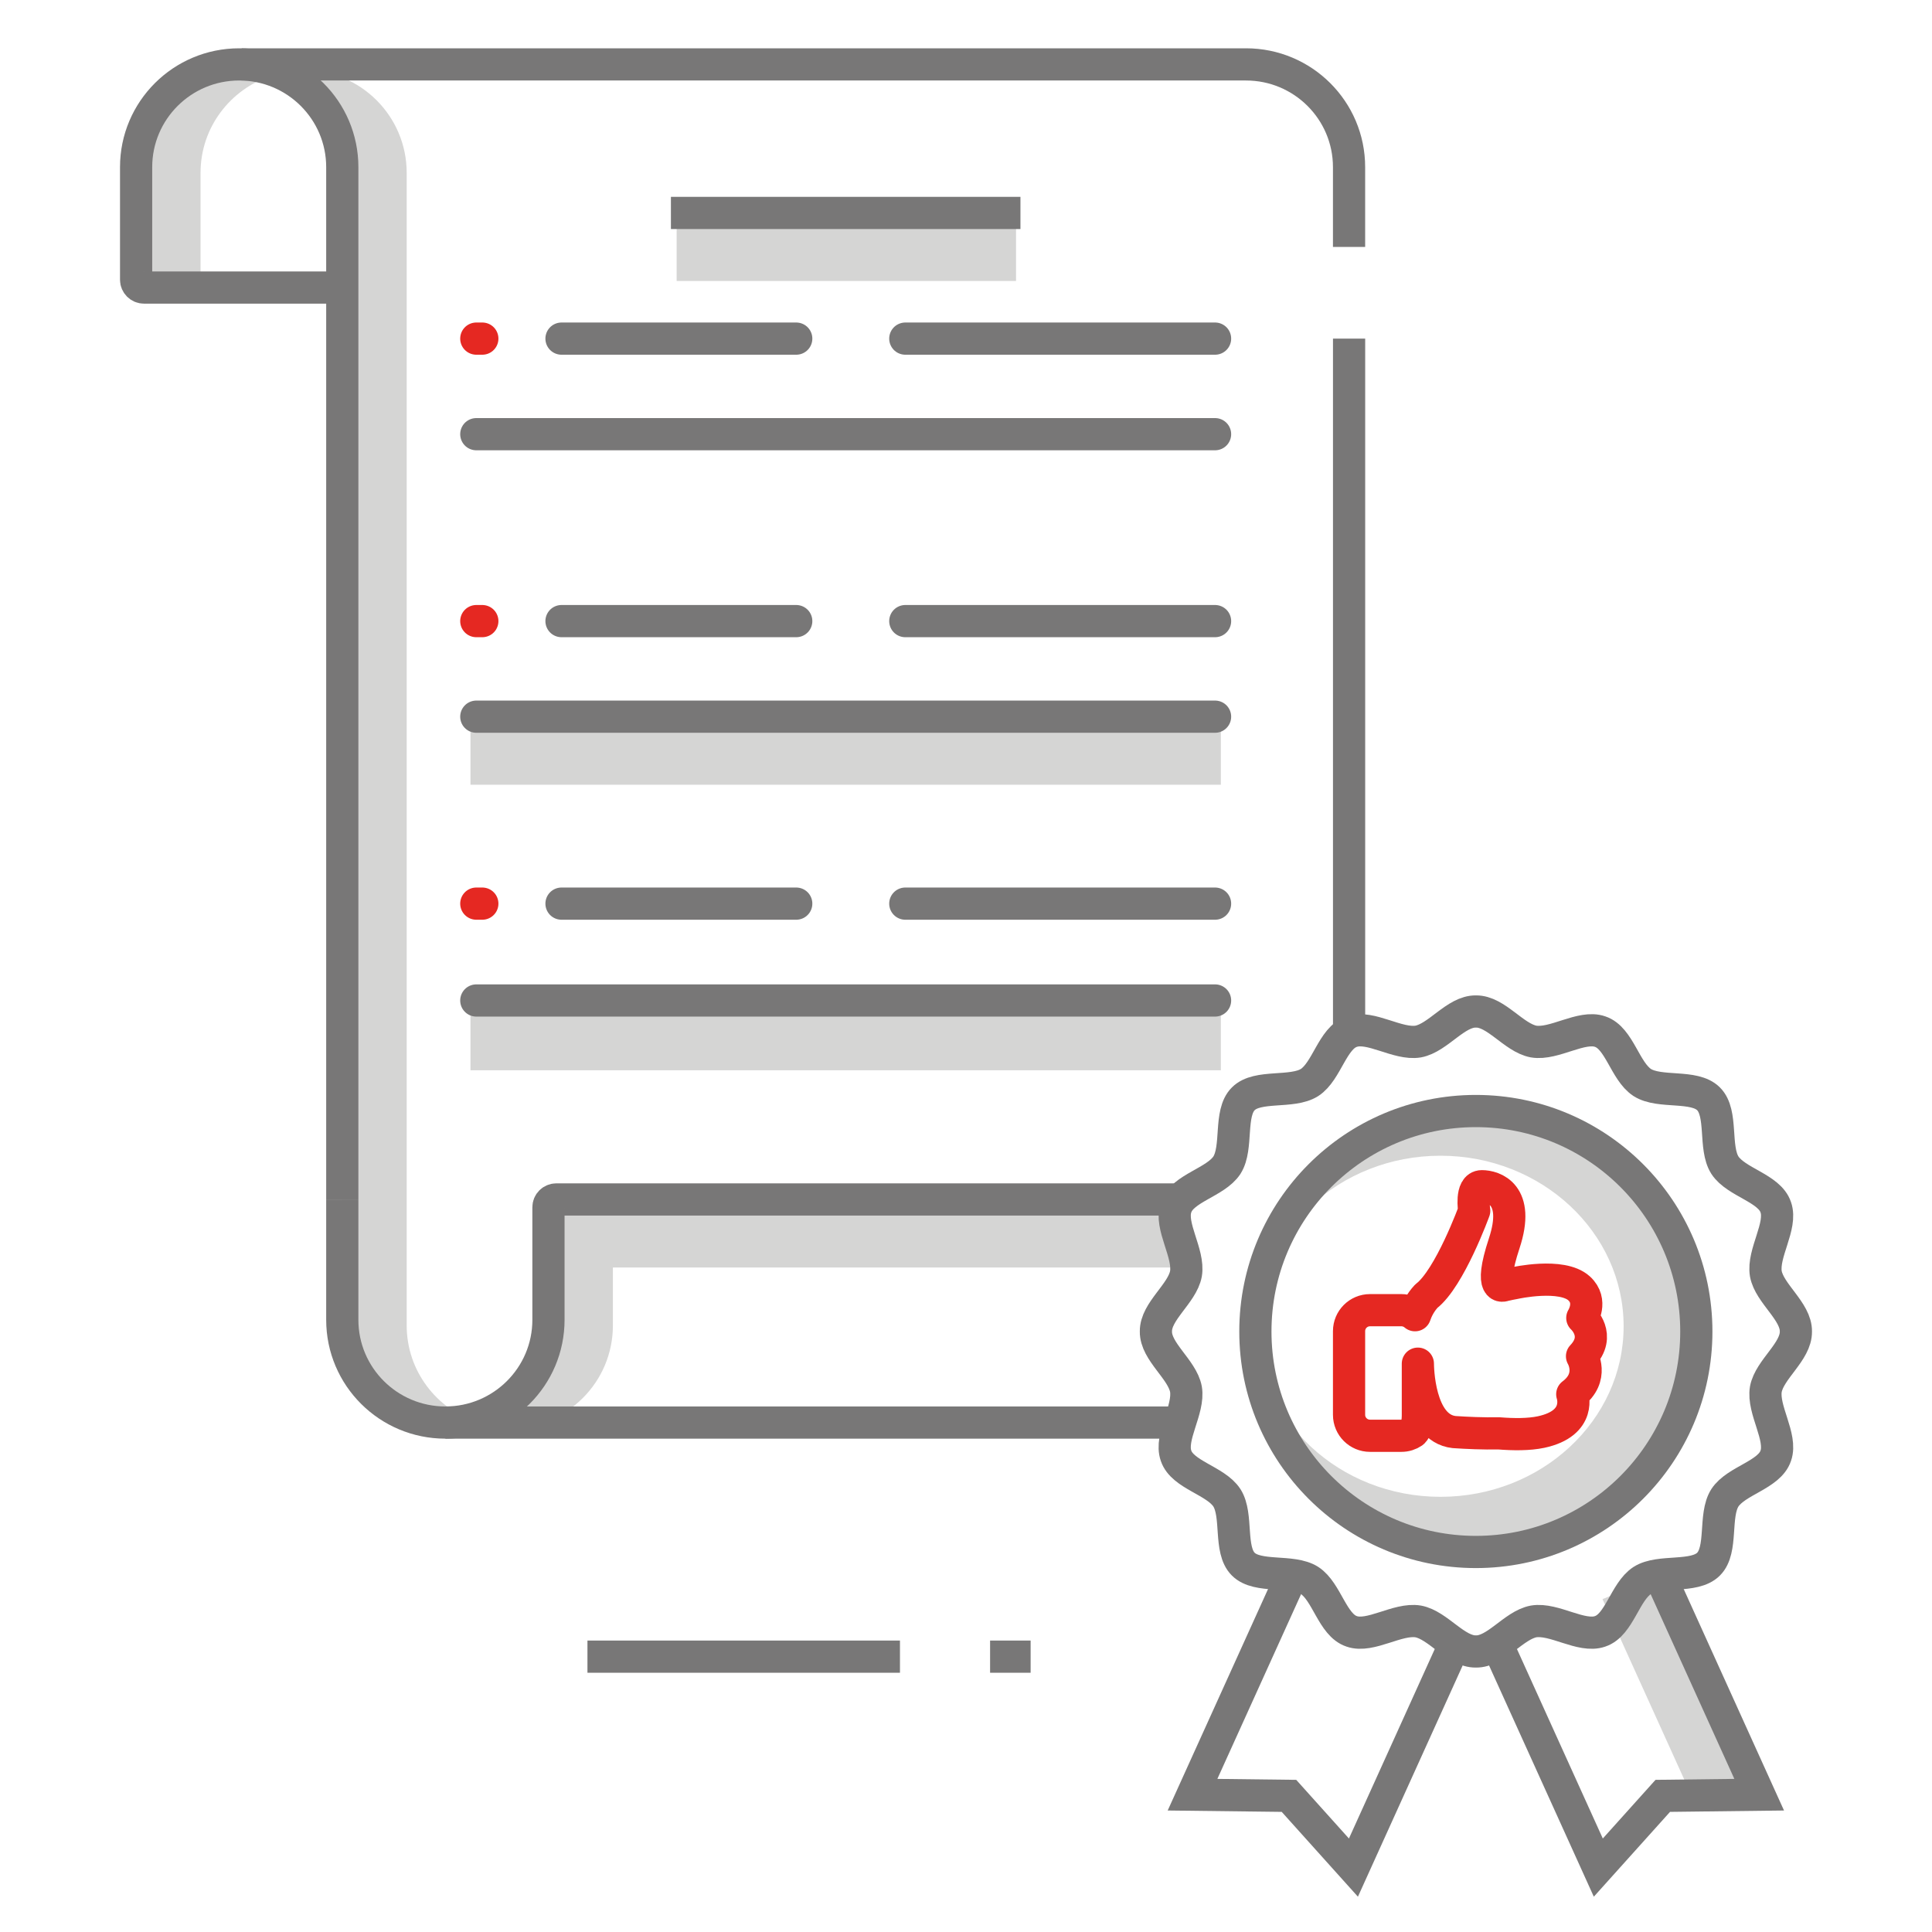
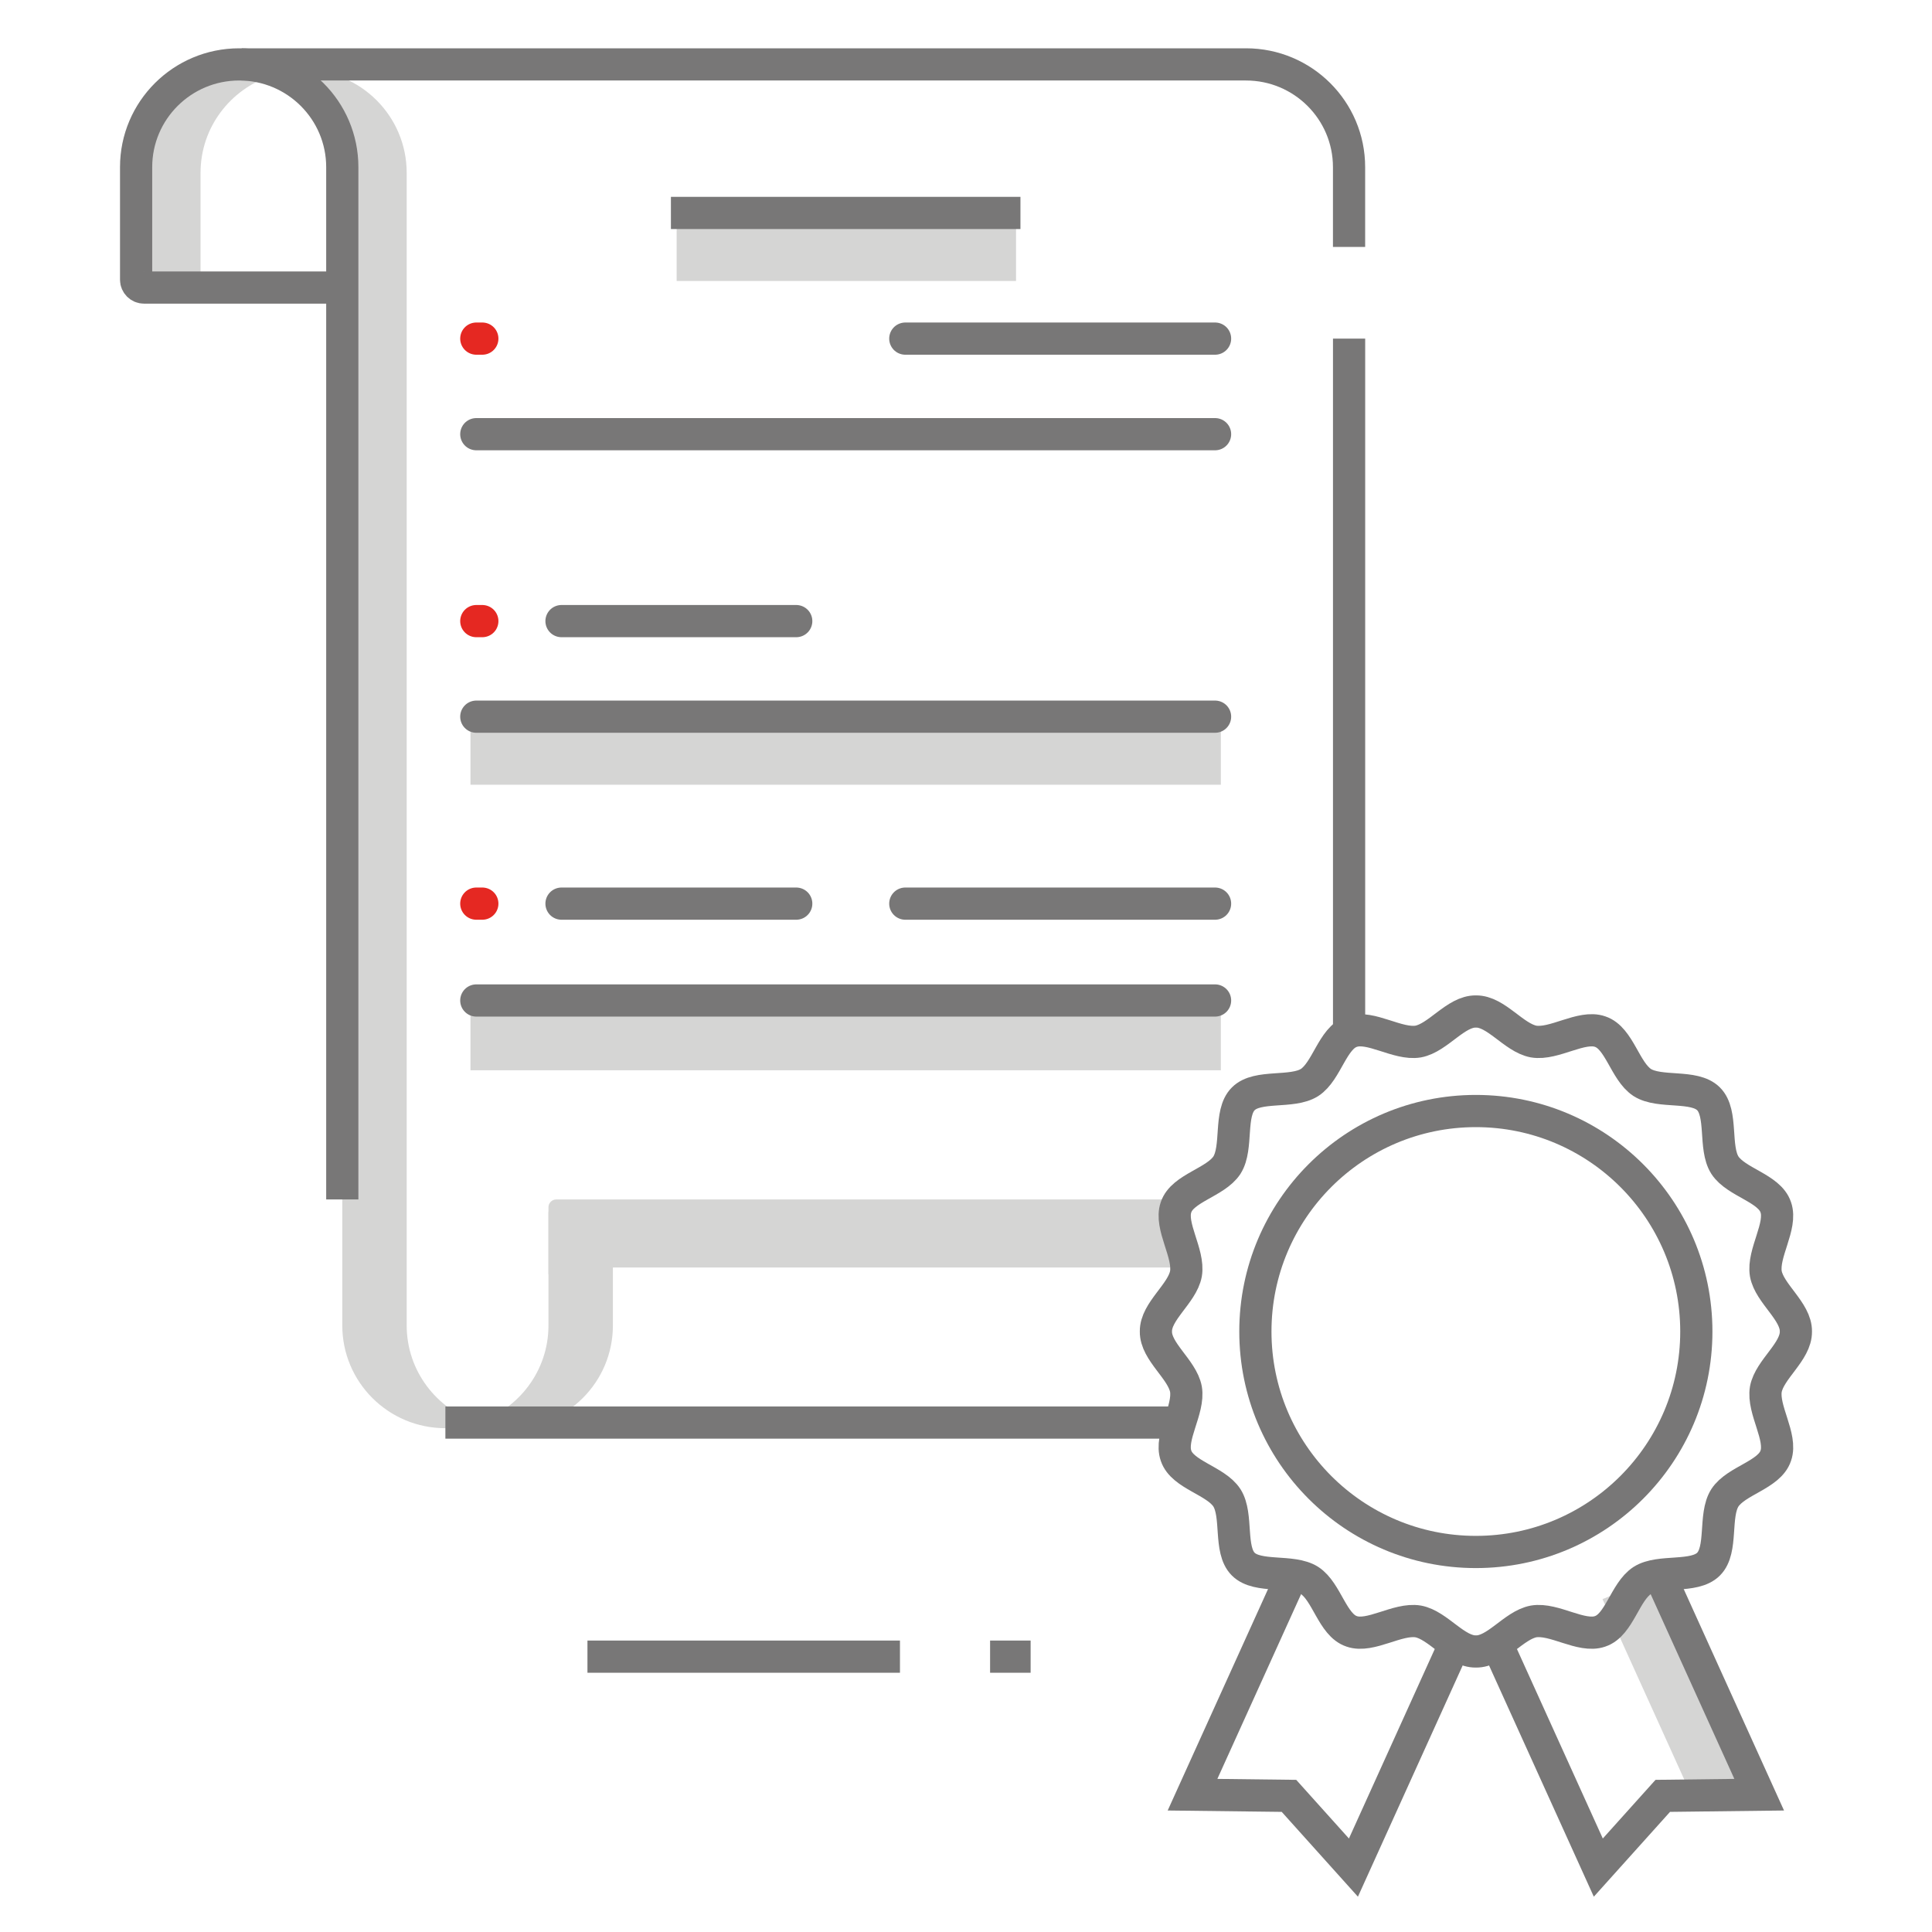
<svg xmlns="http://www.w3.org/2000/svg" id="Слой_1" x="0px" y="0px" viewBox="0 0 60 60" style="enable-background:new 0 0 60 60;" xml:space="preserve">
  <style type="text/css"> .st0{fill:#D5D5D4;} .st1{fill:none;stroke:#787777;stroke-miterlimit:10;} .st2{fill:none;stroke:#787777;stroke-linecap:round;stroke-linejoin:round;stroke-miterlimit:10;} .st3{fill:none;stroke:#E52822;stroke-linecap:round;stroke-linejoin:round;stroke-miterlimit:10;} </style>
  <g>
    <g>
      <g>
        <path class="st0" d="M19.034,41.164v-3.496c0-0.134,0.109-0.242,0.243-0.242h-2.001 c-0.134,0-0.243,0.109-0.243,0.242v3.496c0,1.412-0.926,2.596-2.201,3.017 c0.317,0.104,0.649,0.175,1,0.175C17.601,44.355,19.034,42.926,19.034,41.164z" />
        <path class="st0" d="M6.228,8.863V5.367c0-1.412,0.926-2.596,2.201-3.017 c-0.317-0.104-0.649-0.175-1-0.175c-1.768,0-3.201,1.429-3.201,3.191v3.496 c0,0.134,0.109,0.242,0.243,0.242h2.001C6.337,9.106,6.228,8.997,6.228,8.863z" />
        <path class="st0" d="M10.63,5.367v3.738v28.32v3.738c0,1.763,1.433,3.191,3.201,3.191 c0.352,0,0.684-0.07,1-0.175c-1.275-0.421-2.201-1.605-2.201-3.017v-3.738 V5.367c0-1.762-1.433-3.191-3.201-3.191c-0.352,0-0.684,0.07-1,0.175 C9.704,2.771,10.63,3.955,10.63,5.367z" />
      </g>
      <g>
        <line class="st1" x1="18.244" y1="51.449" x2="27.949" y2="51.449" />
        <line class="st1" x1="30.748" y1="51.449" x2="32.007" y2="51.449" />
      </g>
      <g>
        <polygon class="st0" points="51.543,48.915 49.768,49.663 52.531,55.761 54.633,55.736 " />
      </g>
-       <path class="st0" d="M45.834,34.504c-3.781,0-6.847,3.065-6.847,6.847 s3.065,6.847,6.847,6.847c3.781,0,6.847-3.065,6.847-6.847 S49.616,34.504,45.834,34.504z M44.735,46.485c-3.137,0-5.688-2.376-5.688-5.296 c0-2.92,2.552-5.297,5.688-5.297c3.137,0,5.688,2.377,5.688,5.297 C50.424,44.109,47.872,46.485,44.735,46.485z" />
      <g>
        <path class="st0" d="M36.57,38.25c0.005-0.383,0.132-0.723,0.339-1H17.276 c-0.134,0-0.243,0.109-0.243,0.242v2.113c0-0.134,0.109-0.242,0.243-0.242h19.53 C36.66,39.023,36.565,38.653,36.57,38.25z" />
      </g>
      <rect x="21.014" y="6.613" class="st0" width="10.54" height="2.113" />
      <rect x="14.611" y="22.257" class="st0" width="23.304" height="2.113" />
      <rect x="14.611" y="31.125" class="st0" width="23.304" height="2.113" />
      <line class="st1" x1="41.897" y1="10.516" x2="41.897" y2="31.923" />
      <path class="st1" d="M7.503,2h31.192c1.768,0,3.201,1.429,3.201,3.191v2.478" />
      <line class="st1" x1="36.645" y1="44.179" x2="13.832" y2="44.179" />
-       <path class="st1" d="M10.63,37.25v3.738c0,1.763,1.433,3.191,3.202,3.191l0,0 c1.768,0,3.201-1.429,3.201-3.191v-3.496c0-0.134,0.109-0.242,0.243-0.242h19.39" />
      <line class="st1" x1="20.836" y1="6.613" x2="31.691" y2="6.613" />
      <line class="st2" x1="28.115" y1="10.516" x2="37.735" y2="10.516" />
-       <line class="st2" x1="17.438" y1="10.516" x2="24.728" y2="10.516" />
      <line class="st3" x1="14.979" y1="10.516" x2="14.792" y2="10.516" />
      <line class="st2" x1="14.792" y1="13.484" x2="37.735" y2="13.484" />
      <line class="st2" x1="14.792" y1="31.071" x2="37.735" y2="31.071" />
-       <line class="st2" x1="28.115" y1="19.289" x2="37.735" y2="19.289" />
      <line class="st2" x1="17.438" y1="19.289" x2="24.728" y2="19.289" />
      <line class="st3" x1="14.979" y1="19.289" x2="14.792" y2="19.289" />
      <line class="st2" x1="14.792" y1="22.257" x2="37.735" y2="22.257" />
      <line class="st2" x1="28.115" y1="28.063" x2="37.735" y2="28.063" />
      <line class="st2" x1="17.438" y1="28.063" x2="24.728" y2="28.063" />
      <line class="st3" x1="14.979" y1="28.063" x2="14.792" y2="28.063" />
      <circle class="st1" cx="45.834" cy="41.351" r="6.847" />
      <path class="st1" d="M55.773,41.351c0.01,0.626-0.816,1.174-0.933,1.792 c-0.107,0.638,0.513,1.484,0.308,2.066c-0.199,0.598-1.23,0.769-1.581,1.308 c-0.346,0.547-0.059,1.613-0.507,2.059c-0.447,0.448-1.513,0.161-2.059,0.507 c-0.538,0.351-0.71,1.381-1.308,1.58c-0.582,0.205-1.428-0.415-2.066-0.308 c-0.618,0.117-1.166,0.944-1.792,0.933c-0.626,0.01-1.174-0.817-1.792-0.933 c-0.638-0.107-1.484,0.513-2.066,0.308c-0.598-0.199-0.769-1.229-1.308-1.581 c-0.547-0.346-1.613-0.059-2.059-0.507c-0.448-0.447-0.161-1.513-0.507-2.059 c-0.351-0.538-1.381-0.71-1.58-1.308c-0.205-0.582,0.415-1.428,0.308-2.066 c-0.117-0.618-0.944-1.166-0.933-1.792c-0.01-0.626,0.817-1.174,0.933-1.792 c0.107-0.638-0.513-1.484-0.308-2.066c0.199-0.598,1.23-0.77,1.581-1.308 c0.346-0.547,0.059-1.613,0.507-2.059c0.447-0.448,1.513-0.161,2.059-0.507 c0.538-0.351,0.71-1.382,1.308-1.58c0.582-0.205,1.428,0.415,2.066,0.308 c0.618-0.117,1.166-0.944,1.792-0.933c0.626-0.01,1.174,0.817,1.792,0.933 c0.638,0.107,1.484-0.513,2.066-0.308c0.598,0.199,0.77,1.229,1.308,1.581 c0.546,0.346,1.613,0.059,2.059,0.507c0.448,0.447,0.161,1.513,0.507,2.059 c0.351,0.538,1.382,0.71,1.58,1.308c0.205,0.582-0.415,1.428-0.308,2.066 C54.956,40.177,55.783,40.725,55.773,41.351z" />
      <polyline class="st1" points="45.072,51.289 42.032,58 40.03,55.772 37.035,55.736 40.126,48.915 " />
      <polyline class="st1" points="46.486,51.046 49.637,58 51.639,55.772 54.633,55.736 51.543,48.915 " />
-       <path class="st3" d="M49.14,40.93c0,0,0.334-0.521-0.098-0.917 c-0.539-0.494-2.003-0.165-2.003-0.165l0,0c-0.102,0.018-0.209,0.04-0.325,0.067 c0,0-0.508,0.236,0-1.3c0.508-1.536-0.338-1.776-0.695-1.776 c-0.356,0-0.236,0.761-0.236,0.761s-0.761,2.097-1.487,2.653 c-0.191,0.205-0.298,0.432-0.352,0.592c-0.116-0.098-0.263-0.156-0.423-0.156 h-0.975c-0.361,0-0.65,0.294-0.65,0.65v2.6 c0,0.361,0.294,0.65,0.65,0.65h0.975c0.134,0,0.258-0.04,0.361-0.111 c0.022-0.022,0.151-0.151,0.151-0.512v-1.616c0,0.062,0.009,2.003,1.126,2.124 c0.401,0.027,0.895,0.049,1.389,0.04c0.45,0.036,0.93,0.04,1.309-0.04 c1.291-0.276,0.971-1.175,0.971-1.175c0.699-0.525,0.303-1.18,0.303-1.18 C49.746,41.473,49.14,40.93,49.14,40.93z" />
    </g>
    <path class="st1" d="M10.796,2" />
    <path class="st1" d="M10.63,8.93H4.47c-0.134,0-0.243-0.109-0.243-0.242V5.191 C4.227,3.429,5.66,2,7.429,2l0,0c1.768,0,3.201,1.429,3.201,3.191v32.058" />
  </g>
</svg>